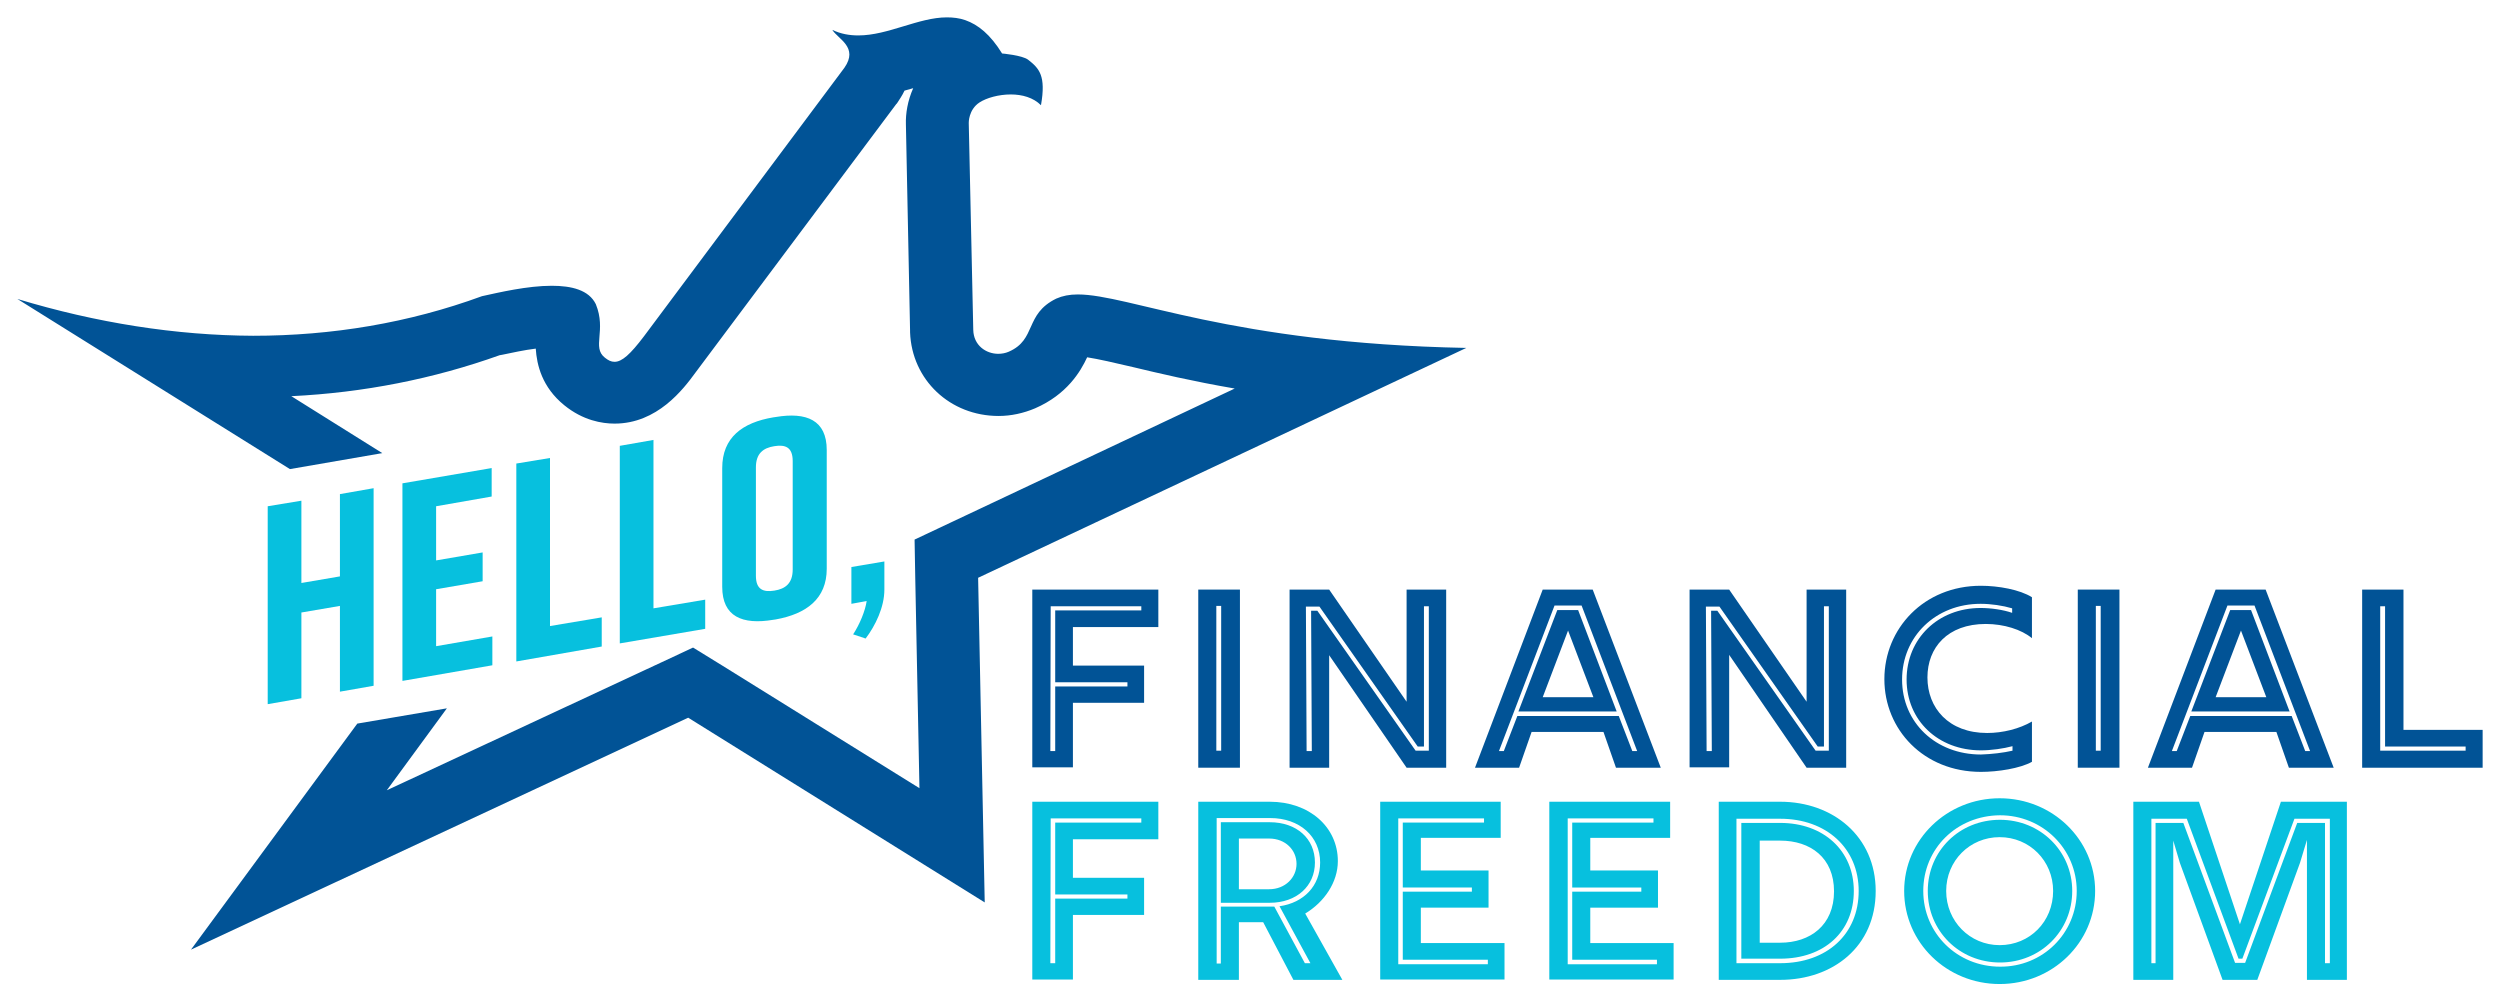
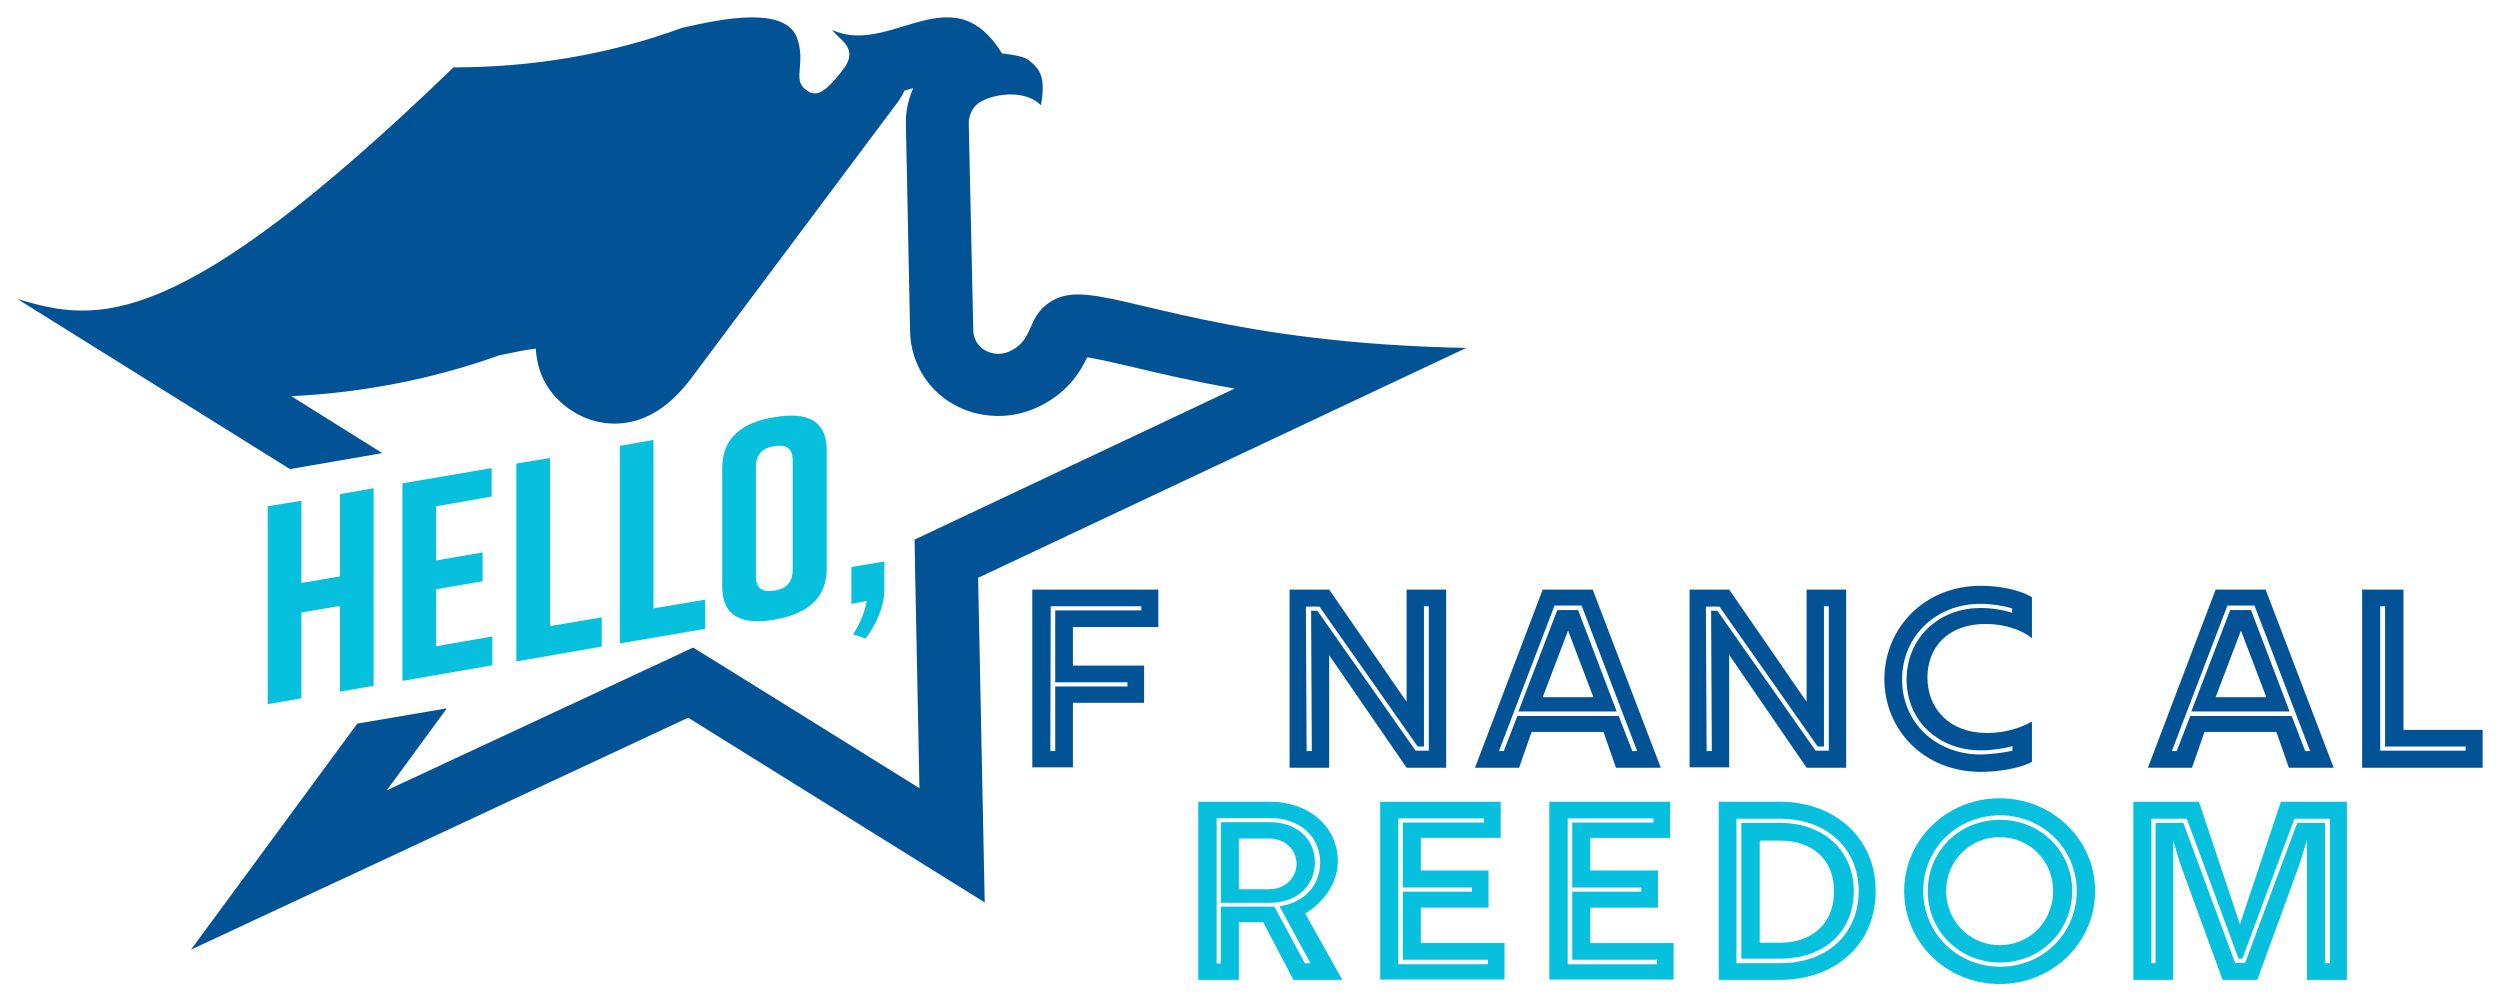
<svg xmlns="http://www.w3.org/2000/svg" version="1.1" id="HelloFinancialFreedom" x="0px" y="0px" viewBox="0 0 720 290" style="enable-background:new 0 0 720 290;" xml:space="preserve">
  <style type="text/css">
	.st0{fill:#015396;}
	.st1{fill:#07C0DE;}
</style>
  <g>
    <path class="st0" d="M303.9,216.3l0-18.6h20.8v-1.2h-20.8l0-20.7h24.8v-1.2h-26.1l-0.1,41.7H303.9z M297.4,169.8h36.2v10.8H309   v11.1h20.5v10.7H309v18.6h-11.7V169.8z" />
-     <path class="st0" d="M351.7,174.5h-1.4v41.7h1.4V174.5z M345.1,169.8h12v51.3h-12V169.8z" />
    <path class="st0" d="M377.8,216.3l-0.2-40.4h1.8l28.3,40.3h3.8v-41.6h-1.4v40.4h-1.8l-28.3-40.3h-3.9l0.2,41.6H377.8z M371.3,169.8   h11.5l22.3,32.3v-32.3h11.4v51.3h-11.4l-22.3-32.4v32.4h-11.4V169.8z" />
    <path class="st0" d="M458.9,200.8l-7.3-19.2l-7.3,19.2H458.9z M448.5,175.7h6l11.1,29.2h-28.3L448.5,175.7z M433.1,216.3l3.9-10.1   h29.2l3.9,10.1h1.4l-16-41.9h-7.8l-16,41.9H433.1z M444.3,169.8h14.4l19.6,51.3h-12.9l-3.6-10.3h-20.7l-3.6,10.3h-12.7L444.3,169.8   z" />
    <path class="st0" d="M493,216.3l-0.2-40.4h1.8l28.3,40.3h3.8v-41.6h-1.4v40.4h-1.8l-28.3-40.3h-3.9l0.2,41.6H493z M486.5,169.8   h11.5l22.3,32.3v-32.3h11.4v51.3h-11.4L498,188.6v32.4h-11.4V169.8z" />
    <path class="st0" d="M579.6,216.2v-1.3c-2.6,0.7-6.1,1.2-9.1,1.2c-12.3,0-21.4-8.6-21.4-20.4c0-11.8,9.1-20.6,21.3-20.6   c3,0,6.5,0.5,9.1,1.4v-1.3c-2.7-0.8-6.1-1.3-9.1-1.3c-12.9,0-22.6,9.4-22.6,21.8c0,12.4,9.7,21.6,22.7,21.6   C573.6,217.2,577,216.8,579.6,216.2 M542.7,195.6c0-14.6,11.4-26.9,27.8-26.9c5,0,11.2,1.1,14.7,3.3v11.8c-3-2.5-8.1-4.1-13.3-4.1   c-11,0-16.8,6.8-16.8,15.4c0,8.8,6.1,16,17.2,16c4.5,0,9.3-1.2,12.9-3.3v11.6c-3.4,1.9-9.8,2.9-14.7,2.9   C554,222.3,542.7,210.1,542.7,195.6" />
-     <path class="st0" d="M605,174.5h-1.4v41.7h1.4V174.5z M598.4,169.8h12v51.3h-12V169.8z" />
    <path class="st0" d="M652.7,200.8l-7.3-19.2l-7.3,19.2H652.7z M642.3,175.7h6l11.1,29.2h-28.3L642.3,175.7z M626.9,216.3l3.9-10.1   h29.2l3.9,10.1h1.4l-16-41.9h-7.8l-16,41.9H626.9z M638.1,169.8h14.4l19.6,51.3h-12.9l-3.6-10.3h-20.7l-3.6,10.3h-12.7L638.1,169.8   z" />
    <path class="st0" d="M710.1,216.2v-1.2h-23.2v-40.4h-1.4v41.6H710.1z M680.3,169.8h11.9v40.4H715v10.9h-34.7V169.8z" />
-     <path class="st1" d="M303.9,277.4l0-18.6h20.8v-1.2h-20.8l0-20.7h24.8v-1.2h-26.1l-0.1,41.7H303.9z M297.4,230.9h36.2v10.8H309   v11.1h20.5v10.7H309v18.6h-11.7V230.9z" />
    <path class="st1" d="M365.5,256.1c4.7,0,7.9-3.4,7.9-7.3c0-4-3.2-7.3-7.9-7.3h-8.7v14.6H365.5z M351.6,236.8h14.1   c7.7,0,13,4.7,13,11.6c0,6.8-5.3,11.6-13,11.6h-14.1V236.8z M351.6,277.4v-16.3h14.1c0.4,0,0.9,0,1.3,0l8.8,16.3h1.6l-8.9-16.4   c7-1,11.7-5.9,11.7-12.6c0-7.5-5.9-12.8-14.4-12.8h-15.4v41.9H351.6z M345.1,230.9h20.6c11.4,0,19.6,7.3,19.6,17.1   c0,6.1-3.9,11.8-9.4,15.1l10.7,19.1h-14.1l-8.7-16.6h-7v16.6h-11.7V230.9z" />
    <path class="st1" d="M428.5,277.6v-1.2H404v-19.6h19.9v-1.2H404v-18.7h23.4v-1.2h-24.7v42H428.5z M397.5,230.9h34.7v10.4h-23v9.4   h19.5v10.7h-19.5v10.2h24.1v10.5h-35.8V230.9z" />
    <path class="st1" d="M477.2,277.6v-1.2h-24.4v-19.6h19.9v-1.2h-19.9v-18.7h23.4v-1.2h-24.7v42H477.2z M446.3,230.9H481v10.4h-23   v9.4h19.5v10.7H458v10.2H482v10.5h-35.8V230.9z" />
    <path class="st1" d="M512.7,271.5c8.6,0,15.5-5,15.5-14.8c0-9.7-6.8-14.6-15.5-14.6h-5.9v29.4H512.7z M501.5,237h11.2   c12.5,0,21.2,8,21.2,19.6c0,11.7-8.5,19.5-21.2,19.5h-11.2V237z M512.7,277.4c13.5,0,22.6-8.4,22.6-20.8c0-12.3-9.3-20.8-22.6-20.8   h-12.6v41.6H512.7z M495,230.9h17.7c15.2,0,27.5,10,27.5,25.7c0,16-12.3,25.6-27.5,25.6H495V230.9z" />
    <path class="st1" d="M591.3,256.6c0-8.7-6.8-15.5-15.4-15.5c-8.6,0-15.4,6.8-15.4,15.5c0,8.7,6.8,15.6,15.4,15.6   C584.6,272.2,591.3,265.4,591.3,256.6 M555.2,256.6c0-11.5,9.1-20.5,20.8-20.5c11.6,0,20.8,9,20.8,20.5c0,11.5-9.1,20.6-20.8,20.6   C564.3,277.2,555.2,268.1,555.2,256.6 M598.1,256.6c0-12.1-9.8-21.8-22.1-21.8c-12.5,0.1-22.1,9.6-22.1,21.8   c0,12.2,9.8,21.8,22.1,21.8C588.3,278.5,598.1,268.8,598.1,256.6 M548.4,256.6c0-14.8,12.3-26.7,27.5-26.7   c15.2,0,27.5,11.9,27.5,26.7c0,14.9-12.3,26.8-27.5,26.8C560.7,283.4,548.4,271.5,548.4,256.6" />
    <path class="st1" d="M620.8,277.4V237h8l14.9,40.3h2.9l15-40.3h8v40.4h1.4v-41.6h-10.2l-15,40.3h-1.1l-14.9-40.3h-10.2v41.6H620.8z    M614.4,230.9h18.9l11.8,35.3l11.8-35.3h19v51.3h-11.5v-40.3l-2,6.6l-12.3,33.7h-10l-12.3-33.7l-1.9-6.4v40.1h-11.5V230.9z" />
    <polygon class="st1" points="86.8,144.2 86.8,167.9 97.9,166 97.9,142.3 107.6,140.6 107.6,197.5 97.9,199.2 97.9,174.5    86.8,176.4 86.8,201.1 77.1,202.8 77.1,145.8  " />
    <polygon class="st1" points="115.9,196.1 115.9,139.2 141.6,134.8 141.6,143 125.6,145.8 125.6,161.4 139,159.1 139,167.4    125.6,169.7 125.6,186.1 141.8,183.3 141.8,191.6  " />
    <polygon class="st1" points="173.3,186.2 148.7,190.5 148.7,133.5 158.4,131.9 158.4,180.3 173.3,177.8  " />
    <polygon class="st1" points="203.1,181.1 178.5,185.3 178.5,128.4 188.2,126.7 188.2,175.2 203.1,172.7  " />
    <path class="st1" d="M223,170.1c3.2-0.5,5.3-2.1,5.3-6.1v-31.2c0-4.1-2.2-4.8-5.3-4.3c-3.2,0.5-5.3,2.1-5.3,6.1v31.2   C217.7,169.8,219.8,170.6,223,170.1 M222.7,120.2l0.7-0.1c8.9-1.5,14.7,0.9,14.7,9.5v34.2c0,8.6-5.8,13-14.7,14.6l-0.7,0.1   c-8.9,1.5-14.7-0.9-14.7-9.5v-34.2C208,126,213.8,121.7,222.7,120.2" />
    <path class="st1" d="M254.7,169.8c0,5.1-2.6,10.4-5.4,14.1l-3.6-1.2c1.9-2.9,3.5-6.8,3.9-9.6l-4.4,0.8v-10.6l9.5-1.6V169.8z" />
-     <path class="st0" d="M422.3,100.2c-68-1.3-97.1-15.4-111.9-15.4c-2.4,0-4.4,0.4-6.2,1.2c-9.2,4.5-5.6,11.8-13.7,15.3   c-0.9,0.4-2,0.6-3,0.6c-3.5,0-7.1-2.4-7.2-6.9L279,35.4c0,0-0.1-3.8,3.1-5.9c2-1.3,5.5-2.3,9-2.3c3.3,0,6.5,0.9,8.7,3.1   c1.5-8.5-0.5-10.6-3.7-13.1c-1.7-1.3-7.5-1.8-7.5-1.8c-3.4-5.5-6.9-8.3-10.6-9.6c-1.7-0.6-3.5-0.8-5.3-0.8c-4.1,0-8.3,1.3-12.6,2.6   c-4.3,1.3-8.6,2.6-12.9,2.6c-2.5,0-5-0.4-7.5-1.6c1.7,2.7,7.6,5,3.5,10.9l-57.7,77.3c-4,5.3-6.4,7.4-8.5,7.4c-1,0-1.8-0.4-2.8-1.2   c-3.8-3,0.5-7.8-2.6-15.4c-2-4.1-7-5.3-12.7-5.3c-7,0-15.1,1.9-20.1,3c-21,7.7-43.2,11.4-65.9,11.4C50.7,96.6,27.8,93,5,86.1   l78.5,49l26.6-4.6l-26.2-16.4c20.8-1,41-5,60-11.8l0.6-0.1c2.9-0.6,6.5-1.4,9.8-1.8c0.3,4.7,1.8,11.1,8.2,16.3   c5.4,4.4,10.9,5.3,14.5,5.3c12.3,0,19.8-9.9,23.3-14.7L258.1,30l0.2-0.2l0.2-0.3c0.5-0.8,1.3-1.9,2-3.4c0.8-0.2,1.7-0.5,2.5-0.7   c-1.6,3.6-2.2,7.3-2.1,10.4l1.2,59.5l0,0.2l0,0.2c0.5,13.7,11.5,24.1,25.5,24.1c3.6,0,7.2-0.8,10.5-2.2c9.2-4,13.1-10.6,15-14.7   c3.2,0.5,8,1.6,13.1,2.8c7.5,1.8,17.2,4.1,29.4,6.2l-81.6,38.5l-10.6,5l0.2,11.4l1.2,60.2l-56.6-35.2l-8.6-5.3l-9.2,4.3l-79,36.8   l17.3-23.6l-25.8,4.4L55,273.5l143.2-66.8l85.4,53.2l-1.9-93.5L422.3,100.2z" />
+     <path class="st0" d="M422.3,100.2c-68-1.3-97.1-15.4-111.9-15.4c-2.4,0-4.4,0.4-6.2,1.2c-9.2,4.5-5.6,11.8-13.7,15.3   c-0.9,0.4-2,0.6-3,0.6c-3.5,0-7.1-2.4-7.2-6.9L279,35.4c0,0-0.1-3.8,3.1-5.9c2-1.3,5.5-2.3,9-2.3c3.3,0,6.5,0.9,8.7,3.1   c1.5-8.5-0.5-10.6-3.7-13.1c-1.7-1.3-7.5-1.8-7.5-1.8c-3.4-5.5-6.9-8.3-10.6-9.6c-1.7-0.6-3.5-0.8-5.3-0.8c-4.1,0-8.3,1.3-12.6,2.6   c-4.3,1.3-8.6,2.6-12.9,2.6c-2.5,0-5-0.4-7.5-1.6c1.7,2.7,7.6,5,3.5,10.9c-4,5.3-6.4,7.4-8.5,7.4c-1,0-1.8-0.4-2.8-1.2   c-3.8-3,0.5-7.8-2.6-15.4c-2-4.1-7-5.3-12.7-5.3c-7,0-15.1,1.9-20.1,3c-21,7.7-43.2,11.4-65.9,11.4C50.7,96.6,27.8,93,5,86.1   l78.5,49l26.6-4.6l-26.2-16.4c20.8-1,41-5,60-11.8l0.6-0.1c2.9-0.6,6.5-1.4,9.8-1.8c0.3,4.7,1.8,11.1,8.2,16.3   c5.4,4.4,10.9,5.3,14.5,5.3c12.3,0,19.8-9.9,23.3-14.7L258.1,30l0.2-0.2l0.2-0.3c0.5-0.8,1.3-1.9,2-3.4c0.8-0.2,1.7-0.5,2.5-0.7   c-1.6,3.6-2.2,7.3-2.1,10.4l1.2,59.5l0,0.2l0,0.2c0.5,13.7,11.5,24.1,25.5,24.1c3.6,0,7.2-0.8,10.5-2.2c9.2-4,13.1-10.6,15-14.7   c3.2,0.5,8,1.6,13.1,2.8c7.5,1.8,17.2,4.1,29.4,6.2l-81.6,38.5l-10.6,5l0.2,11.4l1.2,60.2l-56.6-35.2l-8.6-5.3l-9.2,4.3l-79,36.8   l17.3-23.6l-25.8,4.4L55,273.5l143.2-66.8l85.4,53.2l-1.9-93.5L422.3,100.2z" />
  </g>
</svg>